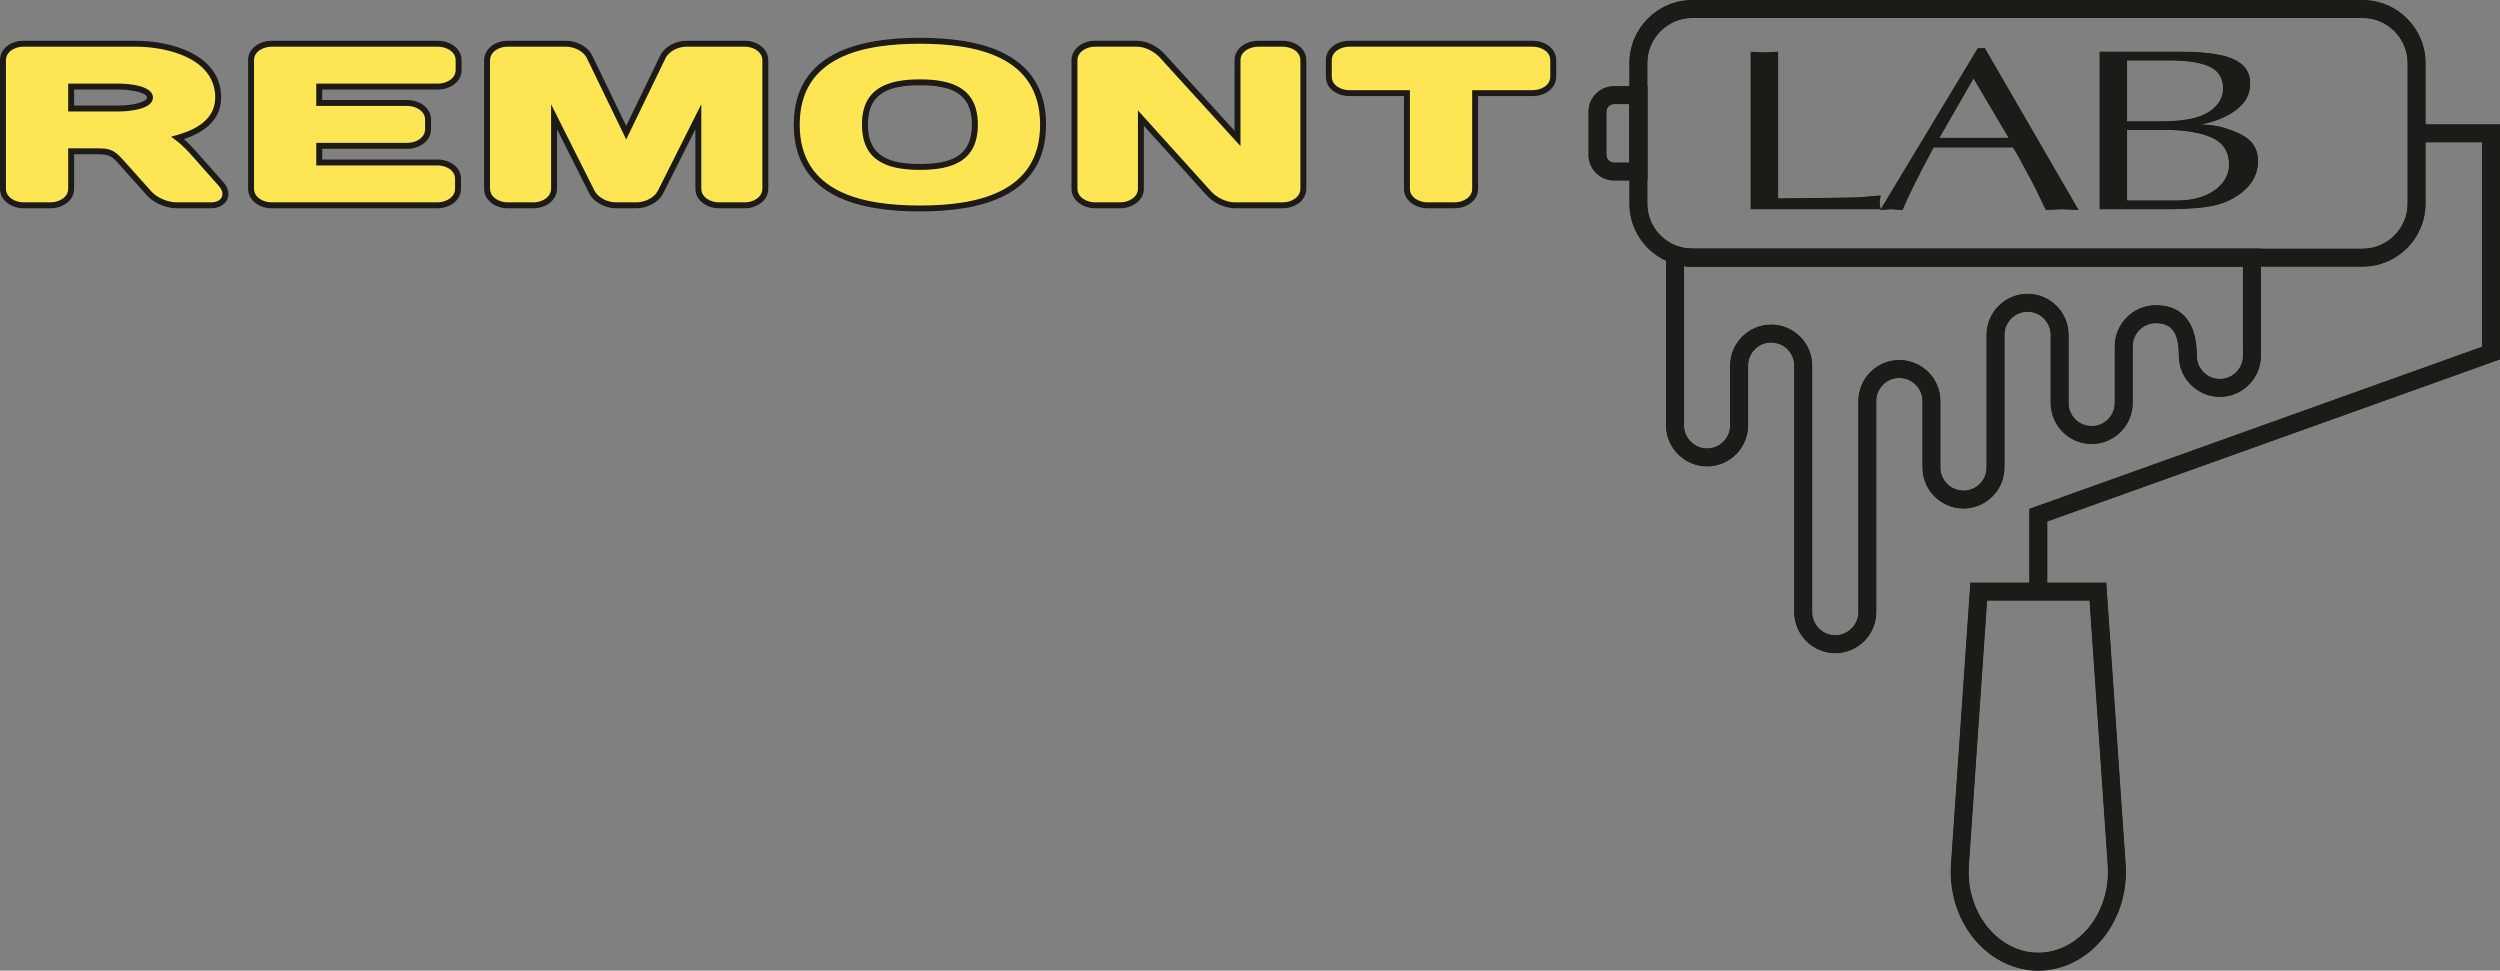
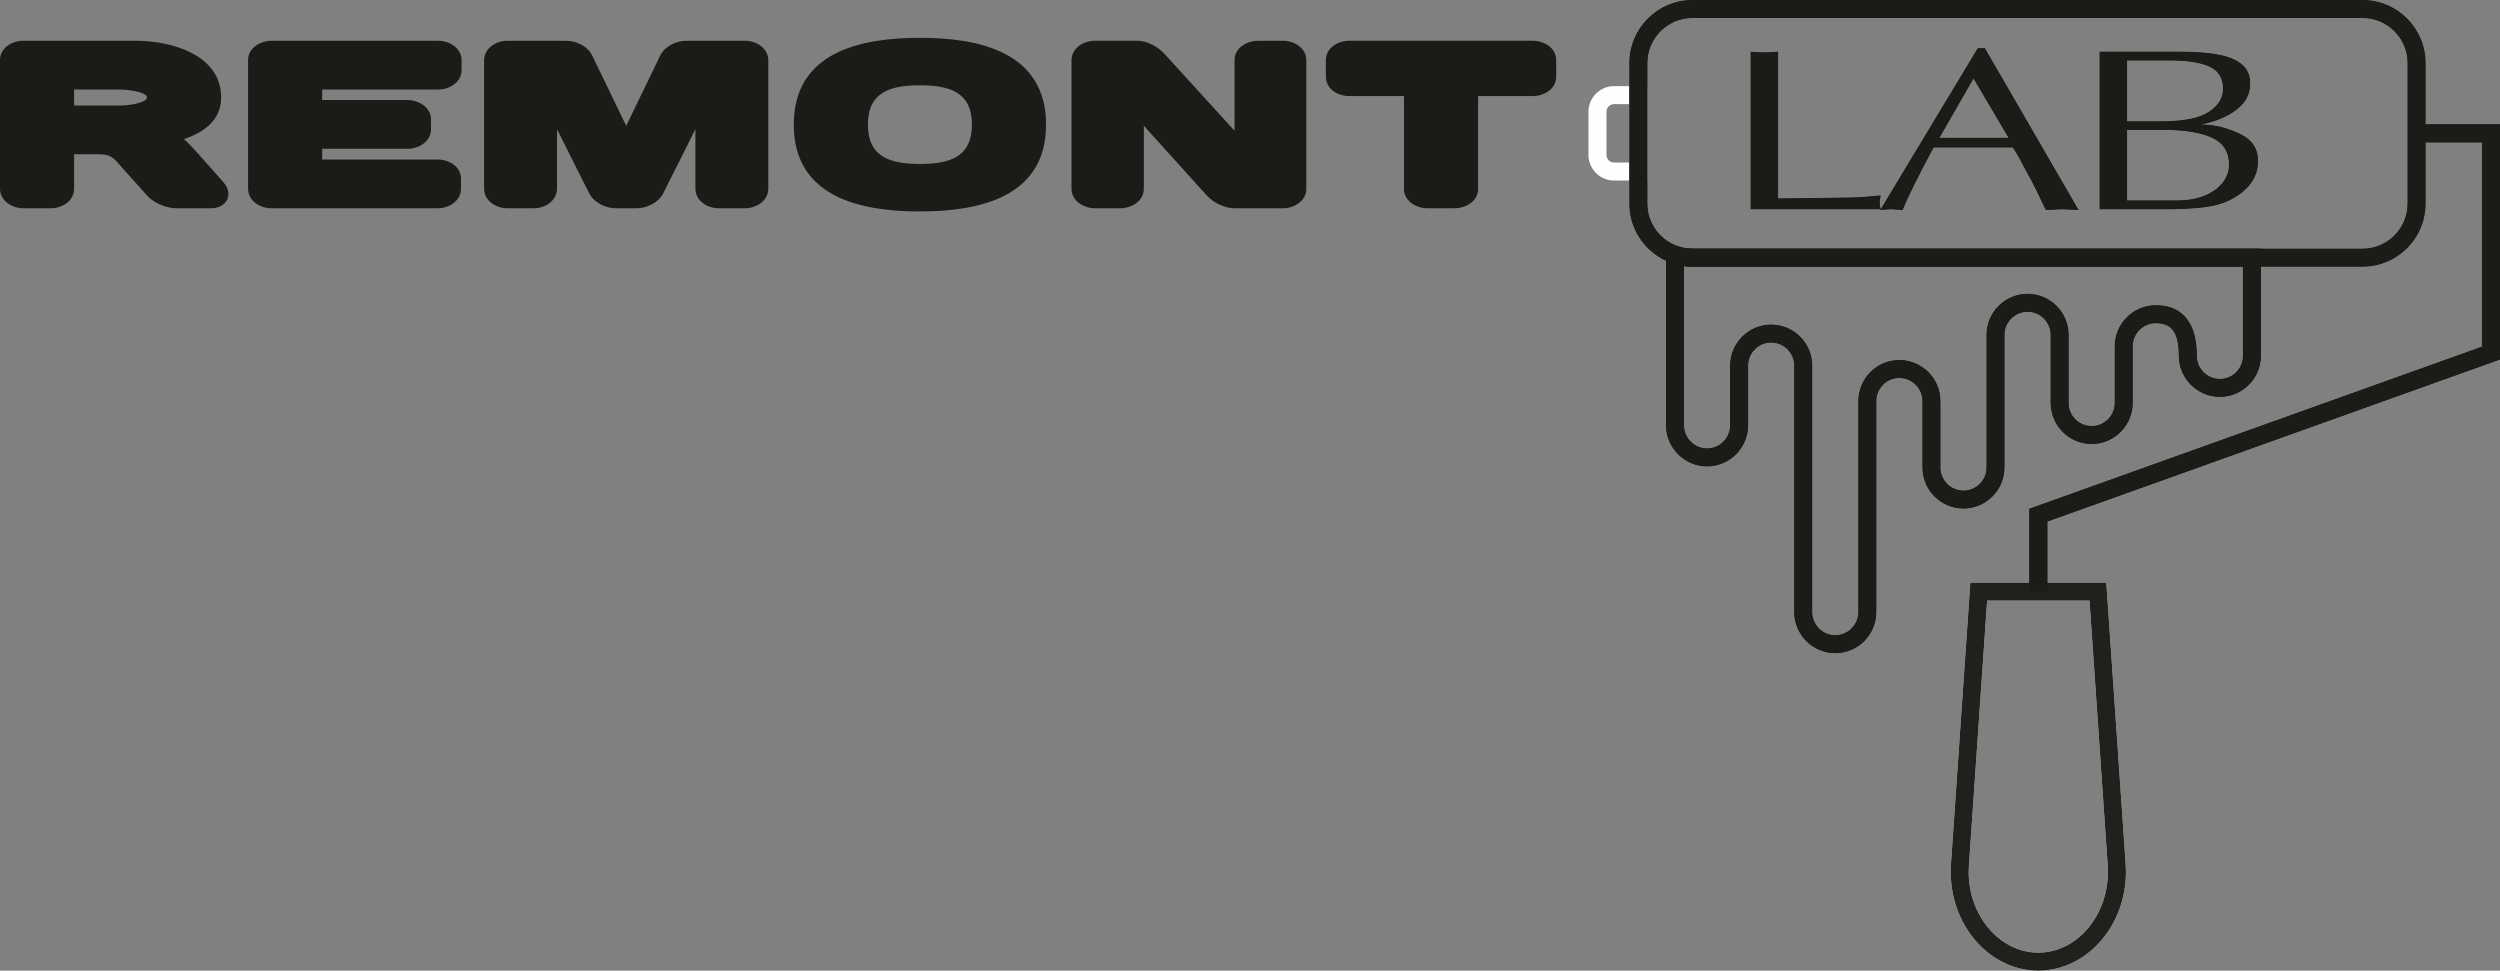
<svg xmlns="http://www.w3.org/2000/svg" xml:space="preserve" width="221.612mm" height="86.045mm" version="1.1" style="shape-rendering:geometricPrecision; text-rendering:geometricPrecision; image-rendering:optimizeQuality; fill-rule:evenodd; clip-rule:evenodd" viewBox="0 0 3078343 1195221">
  <rect x="0" y="0" width="3078343" height="1195221" fill="#808080" stroke="none" />
  <defs>
    <style type="text/css"> .fil0 {fill:#FDE553} .fil3 {fill:#1C1B17} .fil1 {fill:#FEFEFE;fill-rule:nonzero} .fil2 {fill:#21201C;fill-rule:nonzero} .fil4 {fill:#1C1B17;fill-rule:nonzero} </style>
  </defs>
  <g id="Слой_x0020_1">
    <path class="fil0" d="M83959 182678l38554 0c17450,0 21983,6296 33528,19177l30284 33806c6782,7851 20573,13498 30873,13498l42630 0c12961,0 18701,-9627 9868,-19864l-32500 -36696c-6298,-7113 -12950,-14163 -20585,-19864l-5932 -4427 7133 -1991c22975,-6410 47192,-19088 47192,-46231 0,-48353 -59207,-62590 -97725,-62590l-138777 0c-9727,0 -21204,5744 -21204,16751l0 158157c0,10882 12016,16755 21567,16755l33522 0c9674,0 21572,-5700 21572,-16755l0 -49726zm0 -79730l62910 0c10693,0 41466,2277 41466,17138 0,14859 -30792,17136 -41466,17136l-62910 0 0 -34274zm305483 0l150053 0c9665,0 21569,-5703 21569,-16752l0 -11949c0,-11043 -11904,-16751 -21569,-16751l-205149 0c-9480,0 -21567,5587 -21567,16493l0 158156c0,11181 11694,17014 21567,17014l204418 0c9674,0 21572,-5700 21572,-16755l0 -12203c0,-10886 -11661,-16497 -21207,-16497l-149687 0 0 -27780 112409 0c9546,0 21567,-5869 21567,-16755l0 -11944c0,-10887 -12021,-16757 -21567,-16757l-112409 0 0 -27520zm289137 25434l53545 106597c4655,8859 16492,14180 26185,14180l25506 0c9603,0 21499,-5255 26090,-13983l53640 -106794 0 103719c0,11178 11690,17058 21572,17058l32063 0c9882,0 21575,-5880 21575,-17058l0 -157551c0,-10983 -11407,-17054 -21204,-17054l-72513 0c-9870,0 -21681,5462 -25932,14923l-48042 99263 -48187 -99578c-4149,-9251 -16076,-14608 -25781,-14608l-72514 0c-9801,0 -21203,6066 -21203,17054l0 157551c0,11178 11680,17058 21566,17058l32066 0c9885,0 21568,-5880 21568,-17058l0 -103719zm306125 25075c0,84864 79596,99598 148013,99598 68424,0 148008,-14734 148008,-99598 0,-84865 -79584,-99597 -148008,-99597 -68417,0 -148013,14732 -148013,99597zm148013 -55700c39317,0 71347,10329 71347,55700 0,45370 -32030,55705 -71347,55705 -39316,0 -71353,-10335 -71353,-55705 0,-45371 32037,-55700 71353,-55700zm394743 82151l-99129 -108853c-6568,-7213 -18061,-13559 -27973,-13559l-52468 0c-9603,0 -21204,5934 -21204,16796l0 158071c0,10878 12004,16796 21563,16796l31341 0c9554,0 21572,-5918 21572,-16796l0 -96450 90009 99672c7001,7753 18915,13574 29434,13574l59031 0c9681,0 21571,-5748 21571,-16796l0 -158071c0,-11202 -11744,-16796 -21571,-16796l-30605 0c-9499,0 -21571,5627 -21571,16537l0 105875zm285272 -68887l74630 0c9813,0 21567,-5546 21567,-16752l0 -20022c0,-11204 -11763,-16751 -21567,-16751l-225917 0c-9801,0 -21576,5558 -21576,16751l0 20022c0,11202 11764,16752 21576,16752l74624 0 0 121601c0,10898 12078,16537 21572,16537l33524 0c9496,0 21567,-5630 21567,-16537l0 -121601z" />
    <path class="fil1" d="M2783977 317260l0 106795 0 14164c0,13914 -5687,26561 -14848,35720l-40 0c-9158,9150 -21793,14842 -35678,14842 -13887,0 -26521,-5692 -35680,-14842l-40 0c-9159,-9159 -14845,-21806 -14845,-35720 0,-10830 -1285,-21748 -5814,-29398 -3820,-6447 -10704,-10831 -22553,-10831 -7789,0 -14881,3198 -20024,8340 -5144,5143 -8339,12235 -8339,20025l0 63681 0 6164c0,13915 -5688,26561 -14846,35719 -9161,9159 -21806,14846 -35720,14846 -13809,0 -26391,-5638 -35555,-14721 -9126,-9050 -14845,-21590 -14963,-35420l-44 -85 0 -84255c0,-7790 -3198,-14883 -8339,-20025 -5142,-5142 -12240,-8340 -20030,-8340 -7792,0 -14883,3198 -20025,8340 -5142,5142 -8341,12235 -8341,20025l0 163722 -43 85c-117,13830 -5837,26367 -14963,35417 -9163,9082 -21749,14722 -35558,14722 -13810,0 -26387,-5636 -35559,-14722 -9123,-9050 -14843,-21591 -14960,-35417l-43 -85 0 -82207 43 0 -3 -206 -46 -129c0,-7618 -3208,-14641 -8362,-19751 -5131,-5087 -12211,-8275 -20001,-8275 -7876,0 -14941,3196 -20043,8294 -5150,5176 -8318,12311 -8318,20067l0 227155 0 32806c0,13914 -5688,26560 -14846,35720 -9161,9158 -21811,14846 -35724,14846 -13913,0 -26562,-5688 -35720,-14846 -9158,-9160 -14845,-21806 -14845,-35720l0 -76420 0 -187304 0 -39849c0,-7789 -3199,-14882 -8340,-20024l20 -21c-5144,-5126 -12242,-8315 -20046,-8315 -7802,0 -14903,3189 -20044,8315l18 21c-5143,5142 -8337,12235 -8337,20024l0 39849 0 33714c0,13914 -5689,26560 -14848,35718 -9158,9160 -21804,14847 -35720,14847 -13913,0 -26559,-5687 -35720,-14847 -9157,-9158 -14845,-21804 -14845,-35718l0 -210018 0 -15488 14658 4992c2865,978 5791,1728 8721,2209 2826,468 5848,714 9039,714l689057 0 11102 0 0 11101zm-22200 106795l0 -95694 -677959 0c-3386,0 -6806,-239 -10216,-703l0 196092c0,7790 3194,14882 8340,20025 5142,5142 12234,8339 20023,8339 7791,0 14884,-3197 20025,-8339 5143,-5143 8341,-12235 8341,-20025l0 -33714 0 -39849c0,-13914 5687,-26560 14845,-35719l42 0c9158,-9150 21791,-14843 35678,-14843 13885,0 26520,5693 35678,14843l41 0c9159,9159 14846,21805 14846,35719l0 39849 0 187304 0 76420c0,7790 3198,14882 8340,20025 5142,5142 12236,8340 20026,8340 7790,0 14885,-3198 20029,-8340 5144,-5143 8340,-12235 8340,-20025l0 -32806 0 -227155c0,-13806 5659,-26509 14867,-35720l40 -41c9110,-9102 21680,-14801 35655,-14801 13837,0 26452,5699 35613,14782 9215,9139 14952,21736 14952,35445l-43 0 3 205 46 130 0 82207 -46 0c89,7695 3322,14709 8462,19807 5112,5066 12168,8215 19944,8215 7773,0 14834,-3145 19944,-8215 5141,-5098 8375,-12112 8465,-19807l-45 0 0 -163722c0,-13914 5686,-26560 14847,-35719 9158,-9159 21804,-14846 35719,-14846 13914,0 26564,5687 35722,14846 9161,9159 14847,21805 14847,35719l0 84255 -45 0c91,7694 3324,14713 8467,19811 5109,5070 12164,8215 19940,8215 7791,0 14881,-3198 20023,-8340 5145,-5142 8340,-12235 8340,-20025l0 -6164 0 -63681c0,-13913 5688,-26560 14847,-35718 9160,-9160 21805,-14847 35719,-14847 21103,0 33958,8800 41631,21761 6963,11762 8937,26523 8937,40668 0,7790 3195,14883 8337,20025l-19 21c5142,5125 12242,8315 20046,8315 7802,0 14901,-3190 20044,-8315l-20 -21c5143,-5142 8342,-12235 8342,-20025l0 -14164z" />
    <path class="fil1" d="M2083818 0l825372 0c21324,0 40712,8722 54752,22761 14039,14040 22761,33431 22761,54756l0 173329c0,21325 -8722,40713 -22761,54752 -14040,14039 -33428,22763 -54752,22763l-825372 0c-21326,0 -40712,-8724 -54753,-22763 -14039,-14039 -22761,-33427 -22761,-54752l0 -173329c0,-21325 8722,-40716 22761,-54756 14041,-14039 33427,-22761 54753,-22761zm825372 22200l-825372 0c-15203,0 -29031,6229 -39059,16256 -10025,10027 -16255,23860 -16255,39061l0 173329c0,15202 6230,29032 16255,39058 10028,10026 23856,16255 39059,16255l825372 0c15202,0 29032,-6229 39057,-16255 10027,-10026 16255,-23856 16255,-39058l0 -173329c0,-15201 -6228,-29034 -16255,-39061 -10025,-10027 -23855,-16256 -39057,-16256z" />
    <path class="fil1" d="M1987432 106028l29972 0 11100 0 0 11100 0 94103 0 11102 -11100 0 -29972 0c-8645,0 -16517,-3549 -22224,-9248l-40 -41c-5701,-5707 -9248,-13578 -9248,-22225l0 -53278c0,-8647 3547,-16518 9248,-22226l40 -40c5707,-5700 13579,-9247 22224,-9247zm18872 22201l-18872 0c-2566,0 -4905,1045 -6590,2720 -1676,1688 -2721,4024 -2721,6592l0 53278c0,2567 1045,4905 2721,6591 1685,1675 4024,2721 6590,2721l18872 0 0 -71902z" />
    <path class="fil1" d="M2436490 717339l146733 0 10342 0 714 10361 23126 336168c234,3423 352,6644 352,9647 0,32207 -11214,61444 -29294,83149 -18382,22059 -43874,36372 -72058,38314 -2352,159 -4554,243 -6551,243 -1998,0 -4197,-84 -6551,-243 -28179,-1942 -53676,-16242 -72055,-38298 -18055,-21668 -29255,-50905 -29250,-83161l-44 0c0,-3003 118,-6228 351,-9651l23130 -336168 709 -10361 10346 0zm136391 22200l-126049 0 -22414 325806c-175,2558 -263,5296 -263,8174l-46 0c0,26891 9238,51151 24133,69025 14570,17482 34585,28813 56538,30323 1491,96 3176,153 5074,153 1897,0 3585,-57 5074,-153 21950,-1510 41965,-12849 56541,-30340 14866,-17845 24086,-42097 24086,-69012 0,-2878 -90,-5612 -262,-8170l-22412 -325806z" />
-     <polygon class="fil1" points="2498758,728439 2498758,634335 2498758,626520 2506130,623883 3056141,426925 3056141,175282 2975604,175282 2975604,153081 3067240,153081 3078343,153081 3078343,164182 3078343,434735 3078343,442550 3070969,445187 2520958,642146 2520958,728439 " />
    <path class="fil1" d="M2189486 244311l51357 -568 38364 -570c1859,0 4040,-48 6603,-146 2630,-91 5518,-282 8787,-568l21236 -1853 -513 2660 -576 3370 -195 2520c0,1993 125,3370 385,4132l899 4416 -160217 0 0 -194064 4872 379 6806 282 5259 146 4874 -146 6604 -423 5455 -286 0 180719zm369981 14249l-10330 -428 -9557 -428 -10521 428 -10007 428 -11801 -24509 -6994 -13632 -7312 -13345 -6737 -12682 -7569 -12777 -97695 0c-19177,35623 -31880,61272 -38170,76945l-7504 -428 -6542 -428 -7380 428 -6161 428 120088 -199195 8787 0 115405 199195zm-129386 -161957l-41953 73044 85057 0 -43104 -73044zm155228 -32963l99591 0c19568,0 35610,1316 48112,3847 12492,2530 21944,6709 28291,12444 6337,5736 9489,13438 9489,23081 0,12775 -5641,23534 -16997,32204 -11331,8646 -25980,14721 -43876,18140 8855,0 17457,1057 25658,3136 8204,2083 16015,5111 23542,8832 14133,6991 21298,17907 21298,32821 0,20329 -11506,36495 -34577,48160 -9494,4796 -21049,7824 -34509,9264 -13458,1438 -29081,2135 -46699,2135l-79323 0 0 -194064zm33867 85777l40003 0c20784,0 36963,-1987 48432,-5939 9170,-3156 16430,-7802 21742,-13870 5316,-6070 7955,-12917 7955,-20517 0,-12824 -5532,-21798 -16544,-26928 -10968,-5106 -27286,-7698 -48823,-7698l-52765 0 0 74952zm0 97458l60850 0c12506,0 23606,-1804 33229,-5462 9625,-3657 17265,-8937 22903,-15767 5636,-6829 8465,-14390 8465,-22704 0,-15816 -6927,-26908 -20848,-33295 -6842,-3139 -15283,-5517 -25084,-7169 -9804,-1650 -21057,-2518 -33677,-2518l-45838 0 0 86915z" />
    <path class="fil0" d="M83959 182678l38554 0c17450,0 21983,6296 33528,19177l30284 33806c6782,7851 20573,13498 30873,13498l42630 0c12961,0 18701,-9627 9868,-19864l-32500 -36696c-6298,-7113 -12950,-14163 -20585,-19864l-5932 -4427 7133 -1991c22975,-6410 47192,-19088 47192,-46231 0,-48353 -59207,-62590 -97725,-62590l-138777 0c-9727,0 -21204,5744 -21204,16751l0 158157c0,10882 12016,16755 21567,16755l33522 0c9674,0 21572,-5700 21572,-16755l0 -49726zm0 -79730l62910 0c10693,0 41466,2277 41466,17138 0,14859 -30792,17136 -41466,17136l-62910 0 0 -34274zm305483 0l150053 0c9665,0 21569,-5703 21569,-16752l0 -11949c0,-11043 -11904,-16751 -21569,-16751l-205149 0c-9480,0 -21567,5587 -21567,16493l0 158156c0,11181 11694,17014 21567,17014l204418 0c9674,0 21572,-5700 21572,-16755l0 -12203c0,-10886 -11661,-16497 -21207,-16497l-149687 0 0 -27780 112409 0c9546,0 21567,-5869 21567,-16755l0 -11944c0,-10887 -12021,-16757 -21567,-16757l-112409 0 0 -27520zm289137 25434l53545 106597c4655,8859 16492,14180 26185,14180l25506 0c9603,0 21499,-5255 26090,-13983l53640 -106794 0 103719c0,11178 11690,17058 21572,17058l32063 0c9882,0 21575,-5880 21575,-17058l0 -157551c0,-10983 -11407,-17054 -21204,-17054l-72513 0c-9870,0 -21681,5462 -25932,14923l-48042 99263 -48187 -99578c-4149,-9251 -16076,-14608 -25781,-14608l-72514 0c-9801,0 -21203,6066 -21203,17054l0 157551c0,11178 11680,17058 21566,17058l32066 0c9885,0 21568,-5880 21568,-17058l0 -103719zm306125 25075c0,84864 79596,99598 148013,99598 68424,0 148008,-14734 148008,-99598 0,-84865 -79584,-99597 -148008,-99597 -68417,0 -148013,14732 -148013,99597zm148013 -55700c39317,0 71347,10329 71347,55700 0,45370 -32030,55705 -71347,55705 -39316,0 -71353,-10335 -71353,-55705 0,-45371 32037,-55700 71353,-55700zm394743 82151l-99129 -108853c-6568,-7213 -18061,-13559 -27973,-13559l-52468 0c-9603,0 -21204,5934 -21204,16796l0 158071c0,10878 12004,16796 21563,16796l31341 0c9554,0 21572,-5918 21572,-16796l0 -96450 90009 99672c7001,7753 18915,13574 29434,13574l59031 0c9681,0 21571,-5748 21571,-16796l0 -158071c0,-11202 -11744,-16796 -21571,-16796l-30605 0c-9499,0 -21571,5627 -21571,16537l0 105875zm285272 -68887l74630 0c9813,0 21567,-5546 21567,-16752l0 -20022c0,-11204 -11763,-16751 -21567,-16751l-225917 0c-9801,0 -21576,5558 -21576,16751l0 20022c0,11202 11764,16752 21576,16752l74624 0 0 121601c0,10898 12078,16537 21572,16537l33524 0c9496,0 21567,-5630 21567,-16537l0 -121601z" />
    <path class="fil2" d="M2783977 317260l0 106795 0 14164c0,13914 -5687,26561 -14848,35720l-40 0c-9158,9150 -21793,14842 -35678,14842 -13887,0 -26521,-5692 -35680,-14842l-40 0c-9159,-9159 -14845,-21806 -14845,-35720 0,-10830 -1285,-21748 -5814,-29398 -3820,-6447 -10704,-10831 -22553,-10831 -7789,0 -14881,3198 -20024,8340 -5144,5143 -8339,12235 -8339,20025l0 63681 0 6164c0,13915 -5688,26561 -14846,35719 -9161,9159 -21806,14846 -35720,14846 -13809,0 -26391,-5638 -35555,-14721 -9126,-9050 -14845,-21590 -14963,-35420l-44 -85 0 -84255c0,-7790 -3198,-14883 -8339,-20025 -5142,-5142 -12240,-8340 -20030,-8340 -7792,0 -14883,3198 -20025,8340 -5142,5142 -8341,12235 -8341,20025l0 163722 -43 85c-117,13830 -5837,26367 -14963,35417 -9163,9082 -21749,14722 -35558,14722 -13810,0 -26387,-5636 -35559,-14722 -9123,-9050 -14843,-21591 -14960,-35417l-43 -85 0 -82207 43 0 -3 -206 -46 -129c0,-7618 -3208,-14641 -8362,-19751 -5131,-5087 -12211,-8275 -20001,-8275 -7876,0 -14941,3196 -20043,8294 -5150,5176 -8318,12311 -8318,20067l0 227155 0 32806c0,13914 -5688,26560 -14846,35720 -9161,9158 -21811,14846 -35724,14846 -13913,0 -26562,-5688 -35720,-14846 -9158,-9160 -14845,-21806 -14845,-35720l0 -76420 0 -187304 0 -39849c0,-7789 -3199,-14882 -8340,-20024l20 -21c-5144,-5126 -12242,-8315 -20046,-8315 -7802,0 -14903,3189 -20044,8315l18 21c-5143,5142 -8337,12235 -8337,20024l0 39849 0 33714c0,13914 -5689,26560 -14848,35718 -9158,9160 -21804,14847 -35720,14847 -13913,0 -26559,-5687 -35720,-14847 -9157,-9158 -14845,-21804 -14845,-35718l0 -210018 0 -15488 14658 4992c2865,978 5791,1728 8721,2209 2826,468 5848,714 9039,714l689057 0 11102 0 0 11101zm-22200 106795l0 -95694 -677959 0c-3386,0 -6806,-239 -10216,-703l0 196092c0,7790 3194,14882 8340,20025 5142,5142 12234,8339 20023,8339 7791,0 14884,-3197 20025,-8339 5143,-5143 8341,-12235 8341,-20025l0 -33714 0 -39849c0,-13914 5687,-26560 14845,-35719l42 0c9158,-9150 21791,-14843 35678,-14843 13885,0 26520,5693 35678,14843l41 0c9159,9159 14846,21805 14846,35719l0 39849 0 187304 0 76420c0,7790 3198,14882 8340,20025 5142,5142 12236,8340 20026,8340 7790,0 14885,-3198 20029,-8340 5144,-5143 8340,-12235 8340,-20025l0 -32806 0 -227155c0,-13806 5659,-26509 14867,-35720l40 -41c9110,-9102 21680,-14801 35655,-14801 13837,0 26452,5699 35613,14782 9215,9139 14952,21736 14952,35445l-43 0 3 205 46 130 0 82207 -46 0c89,7695 3322,14709 8462,19807 5112,5066 12168,8215 19944,8215 7773,0 14834,-3145 19944,-8215 5141,-5098 8375,-12112 8465,-19807l-45 0 0 -163722c0,-13914 5686,-26560 14847,-35719 9158,-9159 21804,-14846 35719,-14846 13914,0 26564,5687 35722,14846 9161,9159 14847,21805 14847,35719l0 84255 -45 0c91,7694 3324,14713 8467,19811 5109,5070 12164,8215 19940,8215 7791,0 14881,-3198 20023,-8340 5145,-5142 8340,-12235 8340,-20025l0 -6164 0 -63681c0,-13913 5688,-26560 14847,-35718 9160,-9160 21805,-14847 35719,-14847 21103,0 33958,8800 41631,21761 6963,11762 8937,26523 8937,40668 0,7790 3195,14883 8337,20025l-19 21c5142,5125 12242,8315 20046,8315 7802,0 14901,-3190 20044,-8315l-20 -21c5143,-5142 8342,-12235 8342,-20025l0 -14164z" />
    <path class="fil2" d="M2083818 0l825372 0c21324,0 40712,8722 54752,22761 14039,14040 22761,33431 22761,54756l0 173329c0,21325 -8722,40713 -22761,54752 -14040,14039 -33428,22763 -54752,22763l-825372 0c-21326,0 -40712,-8724 -54753,-22763 -14039,-14039 -22761,-33427 -22761,-54752l0 -173329c0,-21325 8722,-40716 22761,-54756 14041,-14039 33427,-22761 54753,-22761zm825372 22200l-825372 0c-15203,0 -29031,6229 -39059,16256 -10025,10027 -16255,23860 -16255,39061l0 173329c0,15202 6230,29032 16255,39058 10028,10026 23856,16255 39059,16255l825372 0c15202,0 29032,-6229 39057,-16255 10027,-10026 16255,-23856 16255,-39058l0 -173329c0,-15201 -6228,-29034 -16255,-39061 -10025,-10027 -23855,-16256 -39057,-16256z" />
-     <path class="fil2" d="M1987432 106028l29972 0 11100 0 0 11100 0 94103 0 11102 -11100 0 -29972 0c-8645,0 -16517,-3549 -22224,-9248l-40 -41c-5701,-5707 -9248,-13578 -9248,-22225l0 -53278c0,-8647 3547,-16518 9248,-22226l40 -40c5707,-5700 13579,-9247 22224,-9247zm18872 22201l-18872 0c-2566,0 -4905,1045 -6590,2720 -1676,1688 -2721,4024 -2721,6592l0 53278c0,2567 1045,4905 2721,6591 1685,1675 4024,2721 6590,2721l18872 0 0 -71902z" />
    <path class="fil2" d="M2436490 717339l146733 0 10342 0 714 10361 23126 336168c234,3423 352,6644 352,9647 0,32207 -11214,61444 -29294,83149 -18382,22059 -43874,36372 -72058,38314 -2352,159 -4554,243 -6551,243 -1998,0 -4197,-84 -6551,-243 -28179,-1942 -53676,-16242 -72055,-38298 -18055,-21668 -29255,-50905 -29250,-83161l-44 0c0,-3003 118,-6228 351,-9651l23130 -336168 709 -10361 10346 0zm136391 22200l-126049 0 -22414 325806c-175,2558 -263,5296 -263,8174l-46 0c0,26891 9238,51151 24133,69025 14570,17482 34585,28813 56538,30323 1491,96 3176,153 5074,153 1897,0 3585,-57 5074,-153 21950,-1510 41965,-12849 56541,-30340 14866,-17845 24086,-42097 24086,-69012 0,-2878 -90,-5612 -262,-8170l-22412 -325806z" />
    <polygon class="fil2" points="2498758,728439 2498758,634335 2498758,626520 2506130,623883 3056141,426925 3056141,175282 2975604,175282 2975604,153081 3067240,153081 3078343,153081 3078343,164182 3078343,434735 3078343,442550 3070969,445187 2520958,642146 2520958,728439 " />
    <path class="fil2" d="M2189486 244311l51357 -568 38364 -570c1859,0 4040,-48 6603,-146 2630,-91 5518,-282 8787,-568l21236 -1853 -513 2660 -576 3370 -195 2520c0,1993 125,3370 385,4132l899 4416 -160217 0 0 -194064 4872 379 6806 282 5259 146 4874 -146 6604 -423 5455 -286 0 180719zm369981 14249l-10330 -428 -9557 -428 -10521 428 -10007 428 -11801 -24509 -6994 -13632 -7312 -13345 -6737 -12682 -7569 -12777 -97695 0c-19177,35623 -31880,61272 -38170,76945l-7504 -428 -6542 -428 -7380 428 -6161 428 120088 -199195 8787 0 115405 199195zm-129386 -161957l-41953 73044 85057 0 -43104 -73044zm155228 -32963l99591 0c19568,0 35610,1316 48112,3847 12492,2530 21944,6709 28291,12444 6337,5736 9489,13438 9489,23081 0,12775 -5641,23534 -16997,32204 -11331,8646 -25980,14721 -43876,18140 8855,0 17457,1057 25658,3136 8204,2083 16015,5111 23542,8832 14133,6991 21298,17907 21298,32821 0,20329 -11506,36495 -34577,48160 -9494,4796 -21049,7824 -34509,9264 -13458,1438 -29081,2135 -46699,2135l-79323 0 0 -194064zm33867 85777l40003 0c20784,0 36963,-1987 48432,-5939 9170,-3156 16430,-7802 21742,-13870 5316,-6070 7955,-12917 7955,-20517 0,-12824 -5532,-21798 -16544,-26928 -10968,-5106 -27286,-7698 -48823,-7698l-52765 0 0 74952zm0 97458l60850 0c12506,0 23606,-1804 33229,-5462 9625,-3657 17265,-8937 22903,-15767 5636,-6829 8465,-14390 8465,-22704 0,-15816 -6927,-26908 -20848,-33295 -6842,-3139 -15283,-5517 -25084,-7169 -9804,-1650 -21057,-2518 -33677,-2518l-45838 0 0 86915z" />
    <path class="fil3" d="M91258 189976l0 42428c0,15300 -15047,24053 -28871,24053l-33522 0c-13694,0 -28865,-8921 -28865,-24053l0 -158157c0,-15237 14655,-24049 28502,-24049l138777 0c42977,0 105023,16748 105023,69888 0,28237 -21950,43245 -45845,51218 5822,5040 11096,10692 16202,16455l32563 36769c12935,14992 3702,31929 -15394,31929l-42630 0c-12434,0 -28218,-6559 -36308,-15926l-30284 -33806c-9571,-10683 -12945,-16749 -28093,-16749l-31255 0zm305482 -79730l0 12924 105111 0c13693,0 28865,8921 28865,24055l0 11944c0,15135 -15172,24053 -28865,24053l-105111 0 0 13184 142389 0c13686,0 28507,8661 28507,23795l0 12203c0,15300 -15046,24053 -28872,24053l-204418 0c-13995,0 -28866,-8899 -28866,-24312l0 -158156c0,-15177 15221,-23791 28866,-23791l205149 0c13815,0 28866,8761 28866,24049l0 11949c0,15292 -15048,24050 -28866,24050l-142755 0zm289136 48925l0 72930c0,15405 -14861,24356 -28865,24356l-32066 0c-14005,0 -28865,-8950 -28865,-24356l0 -157551c0,-15188 14595,-24352 28502,-24352l72514 0c12642,0 27092,6997 32350,18726l41618 86004 41386 -85500c5427,-12078 19738,-19230 32588,-19230l72513 0c13903,0 28502,9168 28502,24352l0 157551c0,15405 -14873,24356 -28873,24356l-32063 0c-14003,0 -28870,-8951 -28870,-24356l0 -72930 -39883 79402c-5887,11195 -20230,17884 -32549,17884l-25506 0c-12446,0 -26713,-6790 -32708,-18203l-39725 -79083zm291530 -5714c0,-89700 82698,-106895 155311,-106895 72618,0 155308,17193 155308,106895 0,89701 -82690,106896 -155308,106896 -72613,0 -155311,-17195 -155311,-106896zm542757 7597l0 -87021c0,-15177 15208,-23835 28868,-23835l30605 0c13958,0 28871,8639 28871,24094l0 158071c0,15288 -15041,24094 -28871,24094l-59031 0c-12588,0 -26458,-6689 -34849,-15981l-77297 -85592 0 77479c0,15125 -15172,24094 -28869,24094l-31341 0c-13700,0 -28862,-8969 -28862,-24094l0 -158071c0,-15076 14766,-24094 28503,-24094l52468 0c11996,0 25394,7187 33369,15943l86436 94913zm299867 -42735l0 114303c0,15174 -15208,23835 -28865,23835l-33524 0c-13653,0 -28872,-8668 -28872,-23835l0 -114303 -67324 0c-13944,0 -28873,-8590 -28873,-24050l0 -20022c0,-15449 14937,-24049 28873,-24049l225917 0c13945,0 28865,8592 28865,24049l0 20022c0,15483 -14952,24050 -28865,24050l-67332 0zm-1728772 -8073l0 19678 55611 0c6198,0 12896,-617 18959,-1841 3156,-636 15211,-3504 15211,-7997 0,-379 -63,-722 -217,-1068 -3142,-6991 -27334,-8772 -33953,-8772l-55611 0zm1041459 -5191c-35208,0 -64055,7560 -64055,48402 0,40842 28847,48407 64055,48407 35213,0 64050,-7565 64050,-48407 0,-40842 -28838,-48402 -64050,-48402z" />
-     <path class="fil0" d="M83959 182678l38554 0c17450,0 21983,6296 33528,19177l30284 33806c6782,7851 20573,13498 30873,13498l42630 0c12961,0 18701,-9627 9868,-19864l-32500 -36696c-6298,-7113 -12950,-14163 -20585,-19864l-5932 -4427 7133 -1991c22975,-6410 47192,-19088 47192,-46231 0,-48353 -59207,-62590 -97725,-62590l-138777 0c-9727,0 -21204,5744 -21204,16751l0 158157c0,10882 12016,16755 21567,16755l33522 0c9674,0 21572,-5700 21572,-16755l0 -49726zm0 -79730l62910 0c10693,0 41466,2277 41466,17138 0,14859 -30792,17136 -41466,17136l-62910 0 0 -34274zm305483 0l150053 0c9665,0 21569,-5703 21569,-16752l0 -11949c0,-11043 -11904,-16751 -21569,-16751l-205149 0c-9480,0 -21567,5587 -21567,16493l0 158156c0,11181 11694,17014 21567,17014l204418 0c9674,0 21572,-5700 21572,-16755l0 -12203c0,-10886 -11661,-16497 -21207,-16497l-149687 0 0 -27780 112409 0c9546,0 21567,-5869 21567,-16755l0 -11944c0,-10887 -12021,-16757 -21567,-16757l-112409 0 0 -27520zm289137 25434l53545 106597c4655,8859 16492,14180 26185,14180l25506 0c9603,0 21499,-5255 26090,-13983l53640 -106794 0 103719c0,11178 11690,17058 21572,17058l32063 0c9882,0 21575,-5880 21575,-17058l0 -157551c0,-10983 -11407,-17054 -21204,-17054l-72513 0c-9870,0 -21681,5462 -25932,14923l-48042 99263 -48187 -99578c-4149,-9251 -16076,-14608 -25781,-14608l-72514 0c-9801,0 -21203,6066 -21203,17054l0 157551c0,11178 11680,17058 21566,17058l32066 0c9885,0 21568,-5880 21568,-17058l0 -103719zm306125 25075c0,84864 79596,99598 148013,99598 68424,0 148008,-14734 148008,-99598 0,-84865 -79584,-99597 -148008,-99597 -68417,0 -148013,14732 -148013,99597zm148013 -55700c39317,0 71347,10329 71347,55700 0,45370 -32030,55705 -71347,55705 -39316,0 -71353,-10335 -71353,-55705 0,-45371 32037,-55700 71353,-55700zm394743 82151l-99129 -108853c-6568,-7213 -18061,-13559 -27973,-13559l-52468 0c-9603,0 -21204,5934 -21204,16796l0 158071c0,10878 12004,16796 21563,16796l31341 0c9554,0 21572,-5918 21572,-16796l0 -96450 90009 99672c7001,7753 18915,13574 29434,13574l59031 0c9681,0 21571,-5748 21571,-16796l0 -158071c0,-11202 -11744,-16796 -21571,-16796l-30605 0c-9499,0 -21571,5627 -21571,16537l0 105875zm285272 -68887l74630 0c9813,0 21567,-5546 21567,-16752l0 -20022c0,-11204 -11763,-16751 -21567,-16751l-225917 0c-9801,0 -21576,5558 -21576,16751l0 20022c0,11202 11764,16752 21576,16752l74624 0 0 121601c0,10898 12078,16537 21572,16537l33524 0c9496,0 21567,-5630 21567,-16537l0 -121601z" />
    <path class="fil4" d="M2783977 317260l0 106795 0 14164c0,13914 -5687,26561 -14848,35720l-40 0c-9158,9150 -21793,14842 -35678,14842 -13887,0 -26521,-5692 -35680,-14842l-40 0c-9159,-9159 -14845,-21806 -14845,-35720 0,-10830 -1285,-21748 -5814,-29398 -3820,-6447 -10704,-10831 -22553,-10831 -7789,0 -14881,3198 -20024,8340 -5144,5143 -8339,12235 -8339,20025l0 63681 0 6164c0,13915 -5688,26561 -14846,35719 -9161,9159 -21806,14846 -35720,14846 -13809,0 -26391,-5638 -35555,-14721 -9126,-9050 -14845,-21590 -14963,-35420l-44 -85 0 -84255c0,-7790 -3198,-14883 -8339,-20025 -5142,-5142 -12240,-8340 -20030,-8340 -7792,0 -14883,3198 -20025,8340 -5142,5142 -8341,12235 -8341,20025l0 163722 -43 85c-117,13830 -5837,26367 -14963,35417 -9163,9082 -21749,14722 -35558,14722 -13810,0 -26387,-5636 -35559,-14722 -9123,-9050 -14843,-21591 -14960,-35417l-43 -85 0 -82207 43 0 -3 -206 -46 -129c0,-7618 -3208,-14641 -8362,-19751 -5131,-5087 -12211,-8275 -20001,-8275 -7876,0 -14941,3196 -20043,8294 -5150,5176 -8318,12311 -8318,20067l0 227155 0 32806c0,13914 -5688,26560 -14846,35720 -9161,9158 -21811,14846 -35724,14846 -13913,0 -26562,-5688 -35720,-14846 -9158,-9160 -14845,-21806 -14845,-35720l0 -76420 0 -187304 0 -39849c0,-7789 -3199,-14882 -8340,-20024l20 -21c-5144,-5126 -12242,-8315 -20046,-8315 -7802,0 -14903,3189 -20044,8315l18 21c-5143,5142 -8337,12235 -8337,20024l0 39849 0 33714c0,13914 -5689,26560 -14848,35718 -9158,9160 -21804,14847 -35720,14847 -13913,0 -26559,-5687 -35720,-14847 -9157,-9158 -14845,-21804 -14845,-35718l0 -210018 0 -15488 14658 4992c2865,978 5791,1728 8721,2209 2826,468 5848,714 9039,714l689057 0 11102 0 0 11101zm-22200 106795l0 -95694 -677959 0c-3386,0 -6806,-239 -10216,-703l0 196092c0,7790 3194,14882 8340,20025 5142,5142 12234,8339 20023,8339 7791,0 14884,-3197 20025,-8339 5143,-5143 8341,-12235 8341,-20025l0 -33714 0 -39849c0,-13914 5687,-26560 14845,-35719l42 0c9158,-9150 21791,-14843 35678,-14843 13885,0 26520,5693 35678,14843l41 0c9159,9159 14846,21805 14846,35719l0 39849 0 187304 0 76420c0,7790 3198,14882 8340,20025 5142,5142 12236,8340 20026,8340 7790,0 14885,-3198 20029,-8340 5144,-5143 8340,-12235 8340,-20025l0 -32806 0 -227155c0,-13806 5659,-26509 14867,-35720l40 -41c9110,-9102 21680,-14801 35655,-14801 13837,0 26452,5699 35613,14782 9215,9139 14952,21736 14952,35445l-43 0 3 205 46 130 0 82207 -46 0c89,7695 3322,14709 8462,19807 5112,5066 12168,8215 19944,8215 7773,0 14834,-3145 19944,-8215 5141,-5098 8375,-12112 8465,-19807l-45 0 0 -163722c0,-13914 5686,-26560 14847,-35719 9158,-9159 21804,-14846 35719,-14846 13914,0 26564,5687 35722,14846 9161,9159 14847,21805 14847,35719l0 84255 -45 0c91,7694 3324,14713 8467,19811 5109,5070 12164,8215 19940,8215 7791,0 14881,-3198 20023,-8340 5145,-5142 8340,-12235 8340,-20025l0 -6164 0 -63681c0,-13913 5688,-26560 14847,-35718 9160,-9160 21805,-14847 35719,-14847 21103,0 33958,8800 41631,21761 6963,11762 8937,26523 8937,40668 0,7790 3195,14883 8337,20025l-19 21c5142,5125 12242,8315 20046,8315 7802,0 14901,-3190 20044,-8315l-20 -21c5143,-5142 8342,-12235 8342,-20025l0 -14164z" />
    <path class="fil4" d="M2083818 0l825372 0c21324,0 40712,8722 54752,22761 14039,14040 22761,33431 22761,54756l0 173329c0,21325 -8722,40713 -22761,54752 -14040,14039 -33428,22763 -54752,22763l-825372 0c-21326,0 -40712,-8724 -54753,-22763 -14039,-14039 -22761,-33427 -22761,-54752l0 -173329c0,-21325 8722,-40716 22761,-54756 14041,-14039 33427,-22761 54753,-22761zm825372 22200l-825372 0c-15203,0 -29031,6229 -39059,16256 -10025,10027 -16255,23860 -16255,39061l0 173329c0,15202 6230,29032 16255,39058 10028,10026 23856,16255 39059,16255l825372 0c15202,0 29032,-6229 39057,-16255 10027,-10026 16255,-23856 16255,-39058l0 -173329c0,-15201 -6228,-29034 -16255,-39061 -10025,-10027 -23855,-16256 -39057,-16256z" />
-     <path class="fil4" d="M1987432 106028l29972 0 11100 0 0 11100 0 94103 0 11102 -11100 0 -29972 0c-8645,0 -16517,-3549 -22224,-9248l-40 -41c-5701,-5707 -9248,-13578 -9248,-22225l0 -53278c0,-8647 3547,-16518 9248,-22226l40 -40c5707,-5700 13579,-9247 22224,-9247zm18872 22201l-18872 0c-2566,0 -4905,1045 -6590,2720 -1676,1688 -2721,4024 -2721,6592l0 53278c0,2567 1045,4905 2721,6591 1685,1675 4024,2721 6590,2721l18872 0 0 -71902z" />
-     <path class="fil4" d="M2436490 717339l146733 0 10342 0 714 10361 23126 336168c234,3423 352,6644 352,9647 0,32207 -11214,61444 -29294,83149 -18382,22059 -43874,36372 -72058,38314 -2352,159 -4554,243 -6551,243 -1998,0 -4197,-84 -6551,-243 -28179,-1942 -53676,-16242 -72055,-38298 -18055,-21668 -29255,-50905 -29250,-83161l-44 0c0,-3003 118,-6228 351,-9651l23130 -336168 709 -10361 10346 0zm136391 22200l-126049 0 -22414 325806c-175,2558 -263,5296 -263,8174l-46 0c0,26891 9238,51151 24133,69025 14570,17482 34585,28813 56538,30323 1491,96 3176,153 5074,153 1897,0 3585,-57 5074,-153 21950,-1510 41965,-12849 56541,-30340 14866,-17845 24086,-42097 24086,-69012 0,-2878 -90,-5612 -262,-8170l-22412 -325806z" />
    <polygon class="fil4" points="2498758,728439 2498758,634335 2498758,626520 2506130,623883 3056141,426925 3056141,175282 2975604,175282 2975604,153081 3067240,153081 3078343,153081 3078343,164182 3078343,434735 3078343,442550 3070969,445187 2520958,642146 2520958,728439 " />
    <path class="fil4" d="M2189486 244311l51357 -568 38364 -570c1859,0 4040,-48 6603,-146 2630,-91 5518,-282 8787,-568l21236 -1853 -513 2660 -576 3370 -195 2520c0,1993 125,3370 385,4132l899 4416 -160217 0 0 -194064 4872 379 6806 282 5259 146 4874 -146 6604 -423 5455 -286 0 180719zm369981 14249l-10330 -428 -9557 -428 -10521 428 -10007 428 -11801 -24509 -6994 -13632 -7312 -13345 -6737 -12682 -7569 -12777 -97695 0c-19177,35623 -31880,61272 -38170,76945l-7504 -428 -6542 -428 -7380 428 -6161 428 120088 -199195 8787 0 115405 199195zm-129386 -161957l-41953 73044 85057 0 -43104 -73044zm155228 -32963l99591 0c19568,0 35610,1316 48112,3847 12492,2530 21944,6709 28291,12444 6337,5736 9489,13438 9489,23081 0,12775 -5641,23534 -16997,32204 -11331,8646 -25980,14721 -43876,18140 8855,0 17457,1057 25658,3136 8204,2083 16015,5111 23542,8832 14133,6991 21298,17907 21298,32821 0,20329 -11506,36495 -34577,48160 -9494,4796 -21049,7824 -34509,9264 -13458,1438 -29081,2135 -46699,2135l-79323 0 0 -194064zm33867 85777l40003 0c20784,0 36963,-1987 48432,-5939 9170,-3156 16430,-7802 21742,-13870 5316,-6070 7955,-12917 7955,-20517 0,-12824 -5532,-21798 -16544,-26928 -10968,-5106 -27286,-7698 -48823,-7698l-52765 0 0 74952zm0 97458l60850 0c12506,0 23606,-1804 33229,-5462 9625,-3657 17265,-8937 22903,-15767 5636,-6829 8465,-14390 8465,-22704 0,-15816 -6927,-26908 -20848,-33295 -6842,-3139 -15283,-5517 -25084,-7169 -9804,-1650 -21057,-2518 -33677,-2518l-45838 0 0 86915z" />
  </g>
</svg>